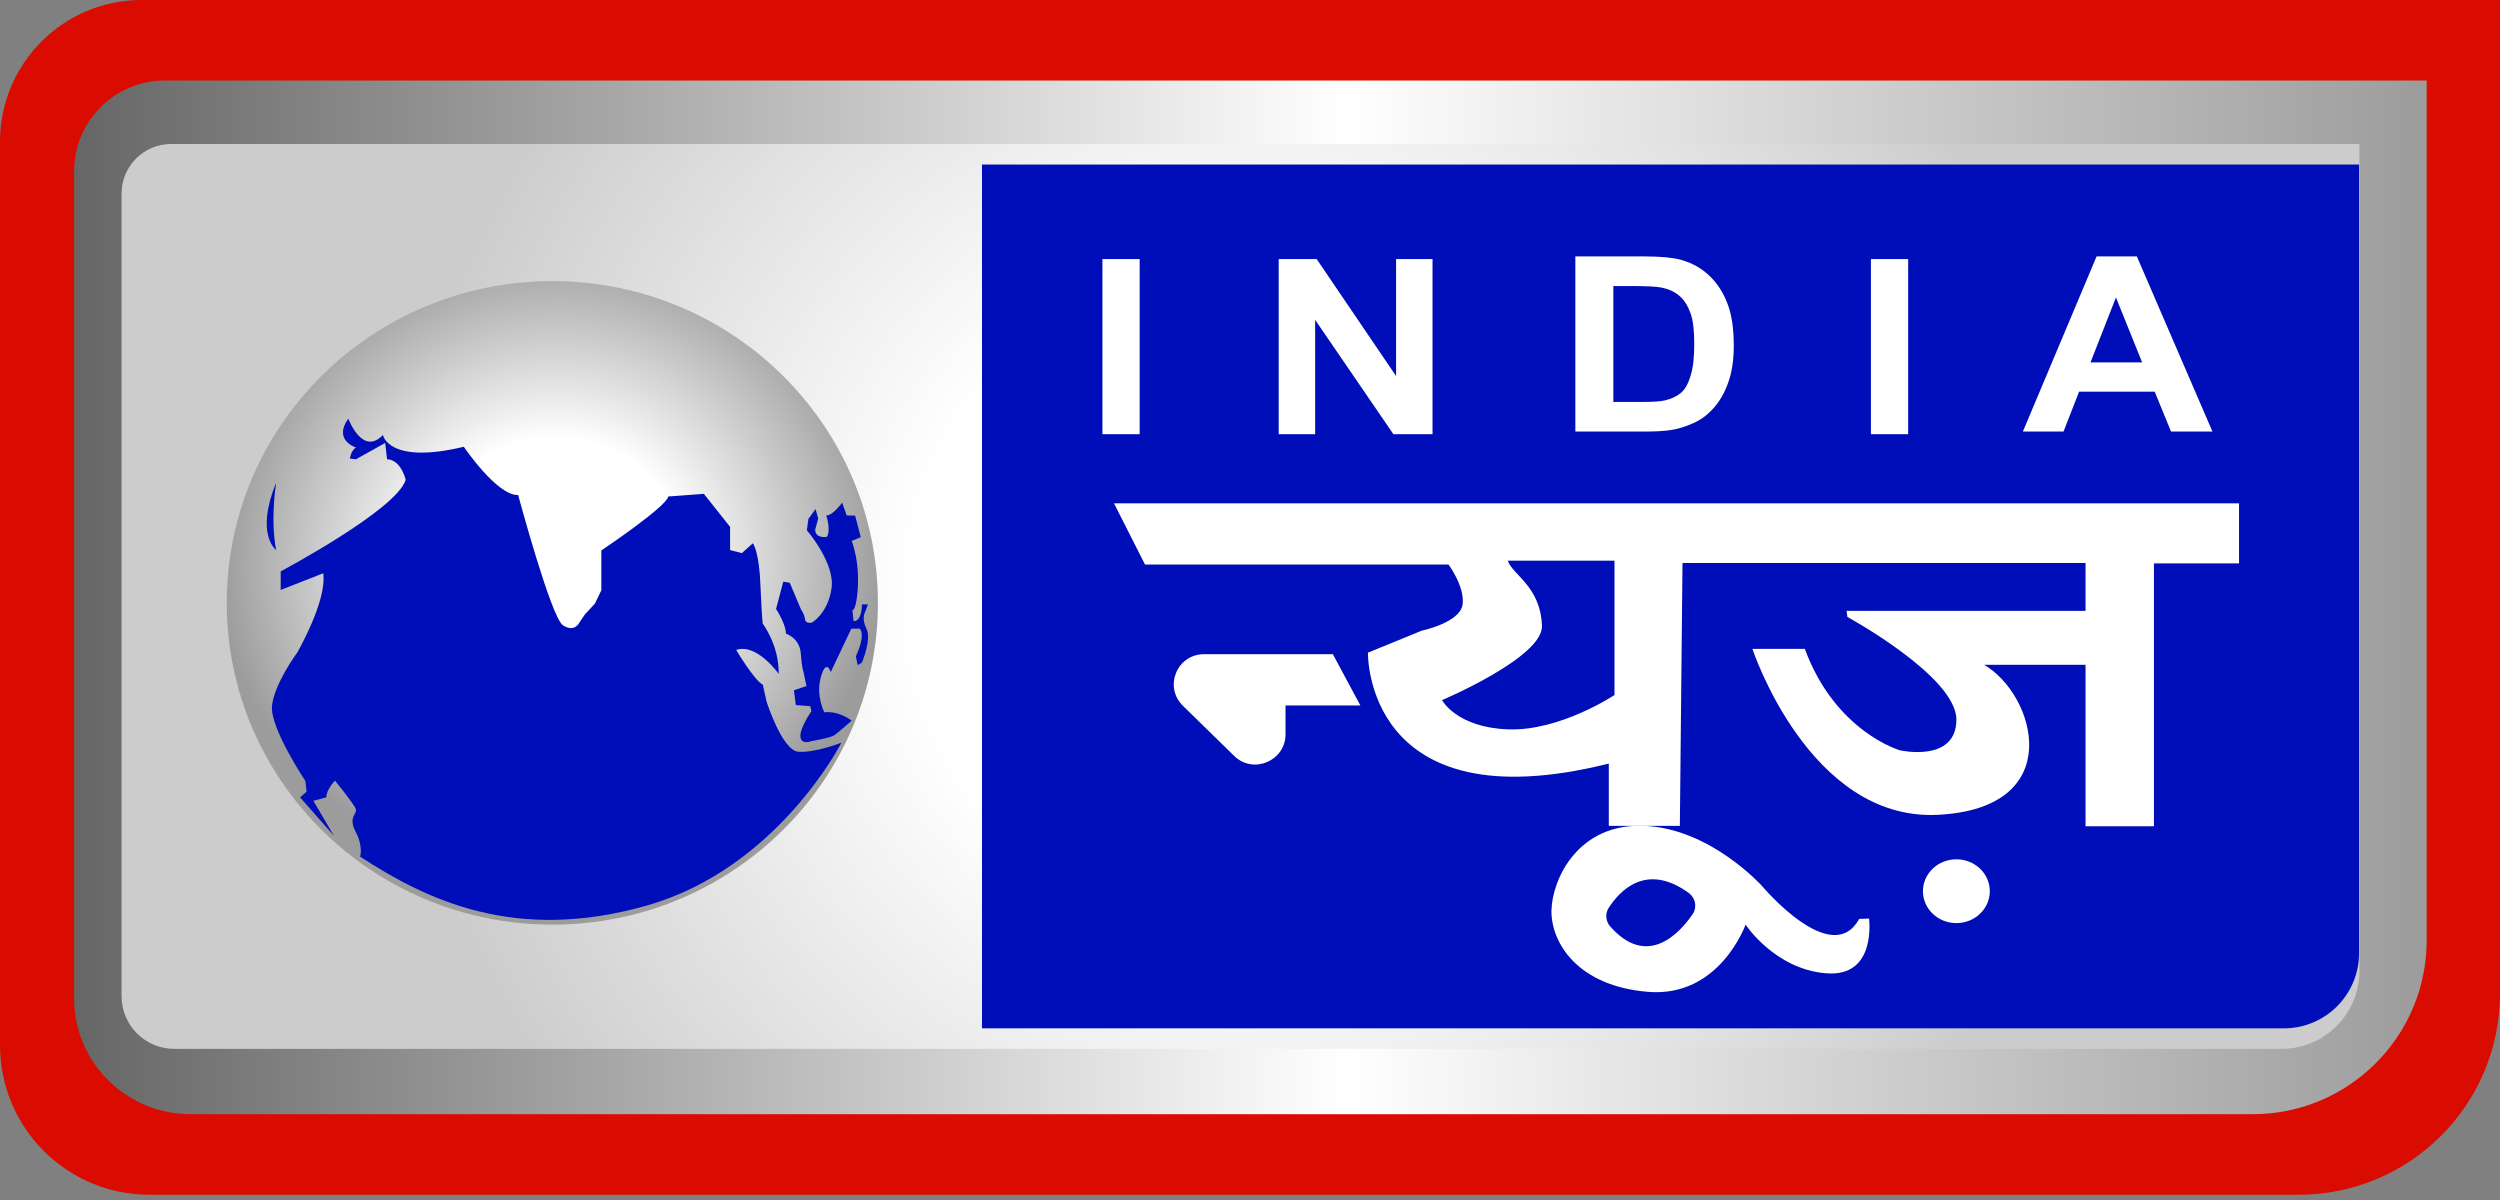
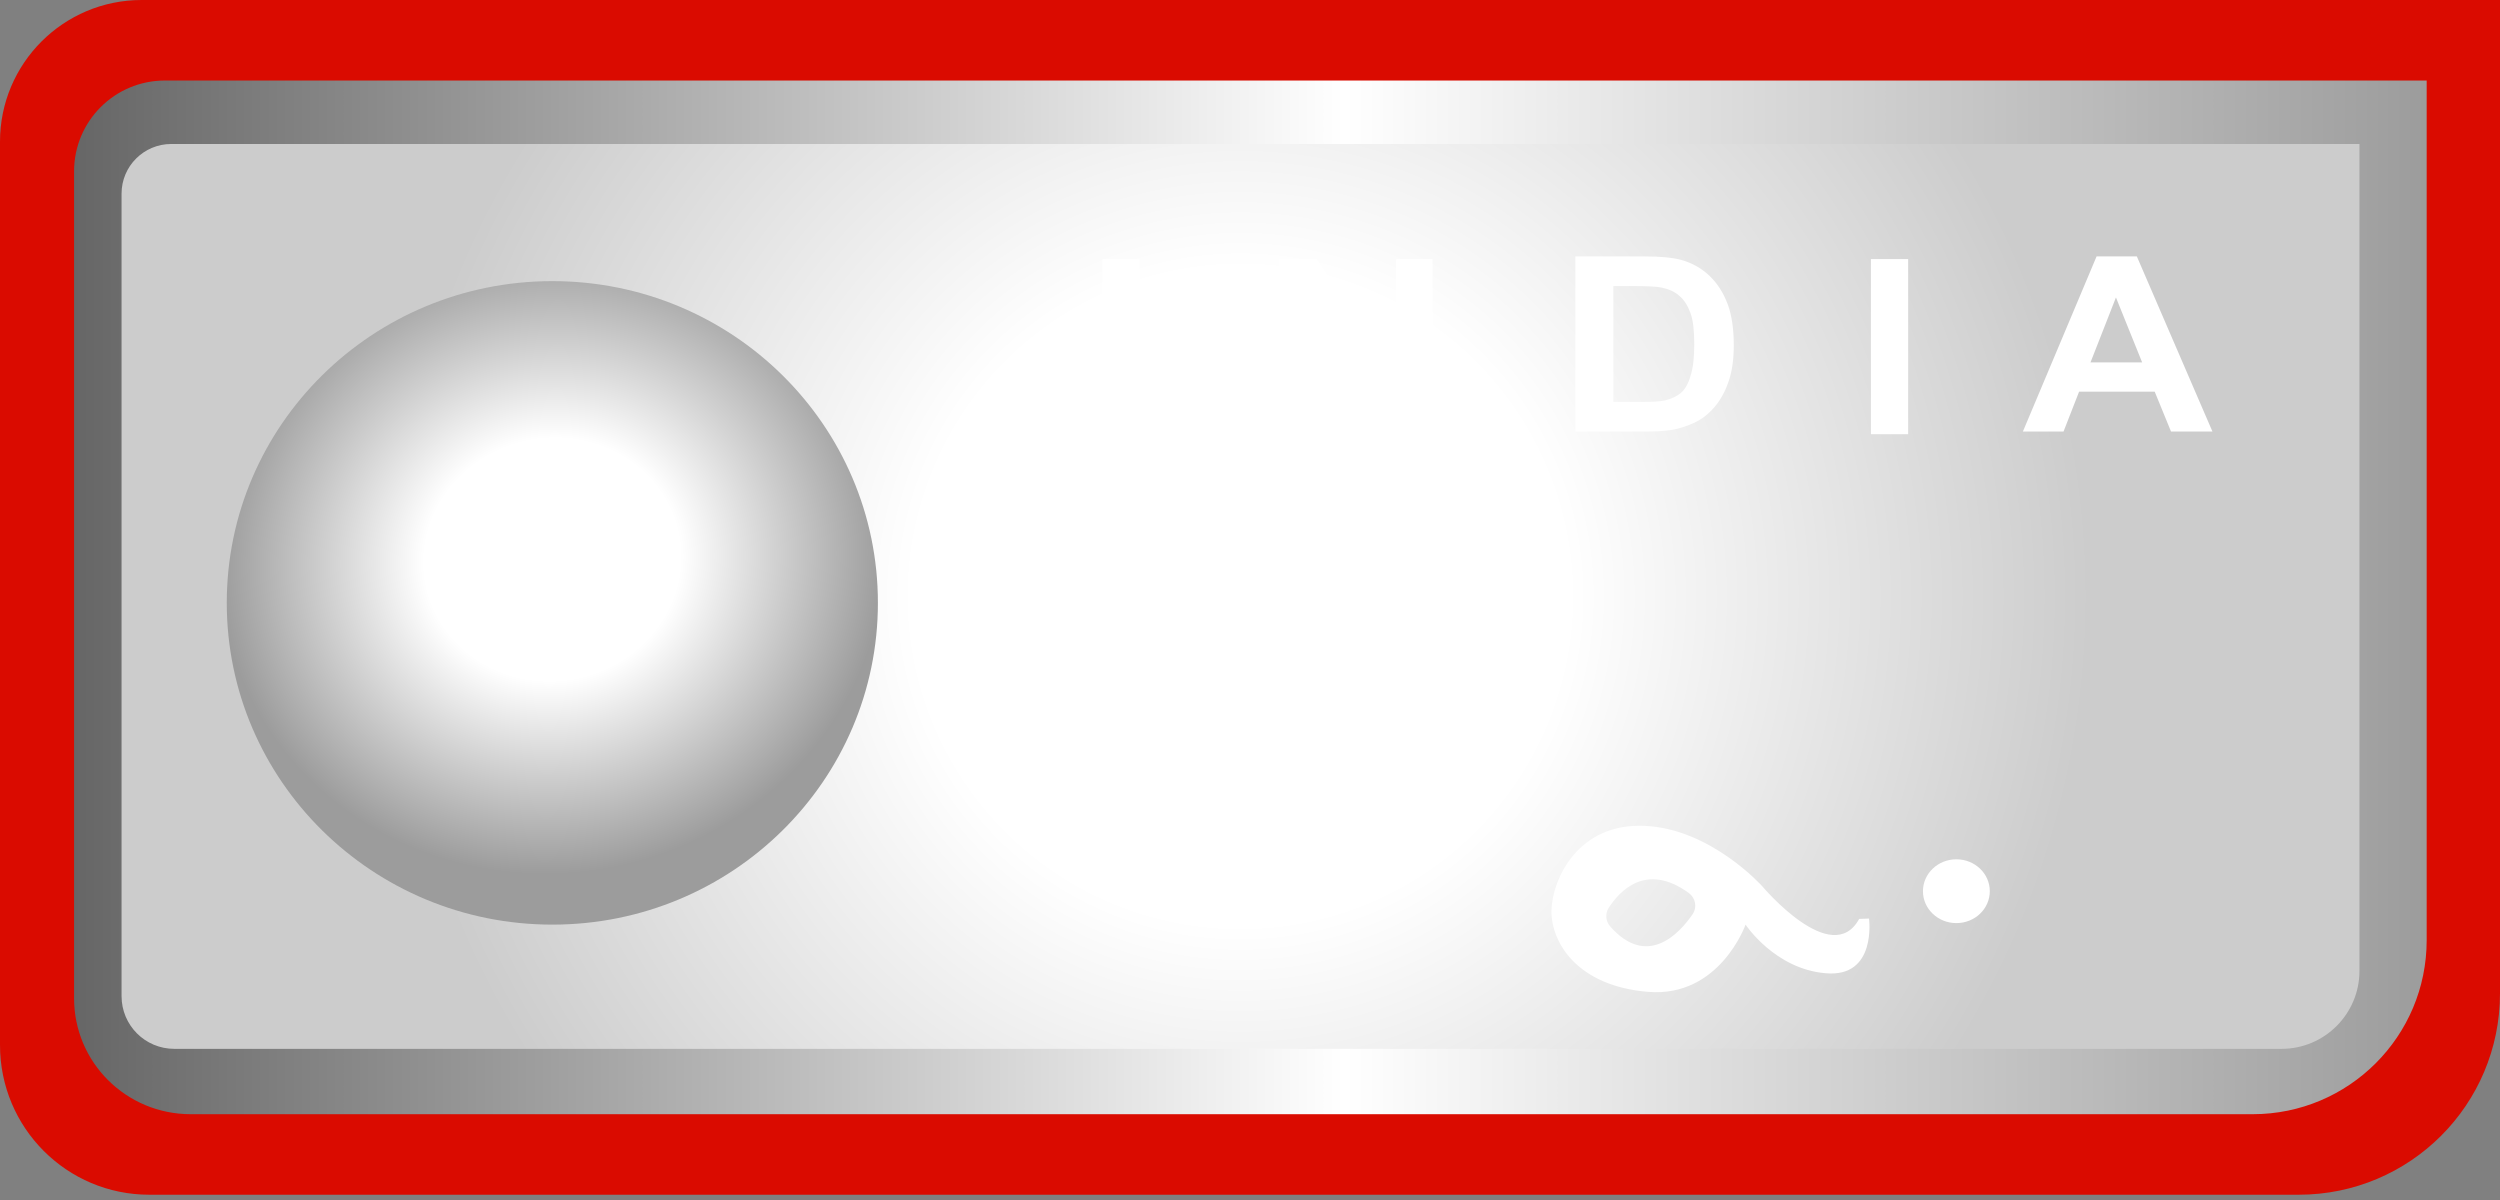
<svg xmlns="http://www.w3.org/2000/svg" width="100" height="48" viewBox="0 0 100 48" fill="none">
  <rect x="0" y="0" width="100" height="48" fill="#808080" stroke="none" />
  <path d="M5.972 47.789H91.947C96.399 47.789 100 44.188 100 39.736V0H5.668C2.538 0 0 2.538 0 5.668V41.802C0 45.115 2.674 47.789 5.972 47.789Z" fill="#DA0B00" />
  <path d="M7.628 44.568H90.108C93.952 44.568 97.067 41.453 97.067 37.608V3.221H6.595C4.589 3.221 2.963 4.847 2.963 6.853V39.903C2.948 42.486 5.045 44.568 7.628 44.568Z" fill="url(#paint0_linear_119_532)" />
  <path d="M6.974 41.954H91.263C92.98 41.954 94.378 40.556 94.378 38.839V5.759H6.853C5.759 5.759 4.862 6.641 4.862 7.75V39.842C4.862 41.012 5.804 41.954 6.974 41.954Z" fill="url(#paint1_radial_119_532)" />
-   <path d="M91.353 41.134H39.279V6.58H94.362V38.125C94.362 39.781 93.025 41.134 91.353 41.134Z" fill="#000EB9" />
  <path d="M22.094 36.985C29.286 36.985 35.116 31.223 35.116 24.115C35.116 17.007 29.286 11.245 22.094 11.245C14.902 11.245 9.071 17.007 9.071 24.115C9.071 31.223 14.902 36.985 22.094 36.985Z" fill="url(#paint2_radial_119_532)" />
-   <path d="M31.94 30.071C31.286 30.026 30.663 28.066 30.663 28.066L30.511 27.382C30.192 27.245 29.448 25.999 29.448 25.999C30.268 25.71 31.149 26.956 31.149 26.956C31.165 25.802 30.511 24.951 30.511 24.951C30.511 24.951 30.481 24.859 30.42 23.461C30.375 22.064 30.116 21.729 30.116 21.729L29.675 22.124L29.204 22.003V21.076L28.156 19.754L26.728 19.86C26.682 20.255 24.053 22.018 24.053 22.018V23.613L23.795 24.145L23.4 24.571L23.172 24.905C23.172 24.905 22.99 25.315 22.518 25.011C22.047 24.707 20.726 19.799 20.726 19.799C19.89 19.845 18.552 17.87 18.552 17.87C15.529 18.599 15.316 17.398 15.316 17.398C14.495 18.265 13.933 16.745 13.933 16.745C13.31 17.611 14.237 17.9 14.237 17.9C14.04 18.021 13.994 18.341 13.994 18.341L14.237 18.371L15.407 17.718L15.483 18.371C16.045 18.386 16.228 19.192 16.228 19.192C15.863 20.392 11.228 22.854 11.228 22.854V23.598L12.93 22.93C13.082 24.039 11.897 26.09 11.897 26.09C11.897 26.09 10.955 27.367 10.879 28.248C10.803 29.129 12.216 31.241 12.216 31.241L12.262 31.667L12.003 31.895L13.356 33.429L12.535 32.032L13.052 31.895C13.052 31.576 13.401 31.226 13.401 31.226C13.401 31.226 14.116 32.108 14.222 32.336C14.328 32.563 13.903 32.655 14.222 33.262C14.541 33.87 14.404 34.265 14.404 34.265C17.079 36.013 20.619 37.715 25.861 36.225C31.104 34.736 33.657 29.707 33.657 29.707C33.657 29.707 32.608 30.117 31.94 30.071Z" fill="#000EB9" />
-   <path d="M11.046 22.003C10.803 20.756 11.046 19.313 11.046 19.313C10.195 21.38 11.046 22.003 11.046 22.003Z" fill="#000EB9" />
-   <path d="M34.599 24.495L34.72 24.176H34.477C34.477 24.176 34.492 24.86 34.143 24.844L34.097 24.404C34.097 24.404 34.204 24.449 34.28 23.872C34.355 23.294 34.355 22.413 34.067 21.638L34.431 21.486L34.204 20.62H33.869L33.687 20.104C33.687 20.104 33.322 20.62 33.049 20.62C33.049 20.62 33.246 21.167 33.079 21.471C33.079 21.471 32.608 21.562 32.608 21.182L32.73 20.742L32.623 20.362L32.335 20.757L32.274 21.213C32.274 21.213 33.413 22.52 33.261 23.538C33.109 24.556 32.471 24.905 32.471 24.905C32.471 24.905 32.213 24.966 32.198 24.753C32.167 24.541 32.046 24.389 32.046 24.389L31.59 23.31L31.332 23.264L31.043 24.358C31.043 24.358 31.438 24.966 31.438 25.346C31.438 25.346 31.985 25.513 32.031 26.136C32.076 26.744 32.137 26.865 32.137 26.865L32.259 27.443L31.757 27.61L31.833 28.203L32.41 28.248L32.456 28.446C32.456 28.446 31.985 29.13 32.016 29.464C32.046 29.813 32.456 29.646 32.456 29.646C32.456 29.646 33.246 29.509 33.383 29.403C33.535 29.297 34.067 28.826 34.067 28.826C34.067 28.826 33.581 28.43 32.973 28.491C32.973 28.491 32.623 27.823 32.836 27.078C33.049 26.318 33.231 26.881 33.231 26.881L34.052 25.148H34.386C34.386 25.148 34.659 25.316 34.234 26.258L34.31 26.607L34.477 26.501C34.477 26.501 34.872 25.589 34.659 25.148C34.447 24.738 34.599 24.495 34.599 24.495Z" fill="#000EB9" />
  <path d="M44.097 17.368V10.363H45.586V17.368H44.097V17.368Z" fill="white" />
  <path d="M74.837 17.368V10.363H76.326V17.368H74.837V17.368Z" fill="white" />
  <path d="M51.148 17.368V10.363H52.667L55.843 15.043V10.363H57.301V17.368H55.736L52.606 12.794V17.368H51.148V17.368Z" fill="white" />
  <path d="M62.999 10.257H65.795C66.418 10.257 66.904 10.302 67.239 10.394C67.679 10.515 68.059 10.728 68.378 11.032C68.697 11.336 68.94 11.716 69.108 12.171C69.275 12.612 69.351 13.174 69.351 13.828C69.351 14.405 69.275 14.907 69.123 15.317C68.94 15.834 68.667 16.244 68.317 16.548C68.059 16.791 67.694 16.973 67.239 17.11C66.904 17.216 66.448 17.262 65.886 17.262H63.014V10.257H62.999ZM64.534 11.442V16.077H65.673C66.099 16.077 66.403 16.061 66.6 16.016C66.843 15.955 67.056 15.864 67.223 15.727C67.391 15.59 67.527 15.362 67.618 15.043C67.725 14.724 67.77 14.299 67.77 13.767C67.77 13.22 67.725 12.81 67.618 12.521C67.512 12.232 67.375 12.004 67.178 11.837C66.995 11.67 66.752 11.564 66.463 11.503C66.251 11.457 65.825 11.442 65.202 11.442H64.534V11.442Z" fill="white" />
  <path d="M88.498 17.262H86.841L86.188 15.666H83.164L82.541 17.262H80.915L83.863 10.257H85.474L88.498 17.262ZM85.686 14.496L84.638 11.898L83.62 14.496H85.686Z" fill="white" />
-   <path d="M44.553 20.119L45.799 22.58H57.94C57.94 22.58 58.608 23.477 58.502 24.191C58.396 24.905 56.876 25.224 56.876 25.224L54.718 26.106C54.718 26.106 54.566 32.989 64.352 30.543V33.035H67.194L67.3 22.52H83.422V24.434H73.864L73.895 24.677C73.895 24.677 78.271 27.063 78.256 28.795C78.241 30.527 75.992 30.011 75.992 30.011C75.992 30.011 73.409 29.266 72.193 25.954H70.096C70.096 25.954 72.36 32.822 77.481 32.594C82.738 32.351 81.416 27.777 79.365 26.592H83.422V33.05H86.157V22.535H89.561V20.134H44.553V20.119ZM64.595 27.792C64.595 27.792 62.407 29.251 60.325 29.175C58.259 29.099 57.681 28.005 57.681 28.005C57.681 28.005 61.739 26.288 61.678 25.027C61.617 23.446 60.508 23.006 60.31 22.428H64.58V27.792H64.595Z" fill="white" />
  <path d="M53.305 26.151L54.414 28.218H51.421V29.373C51.421 30.436 50.129 30.983 49.37 30.239L47.318 28.233C46.543 27.473 47.075 26.167 48.169 26.167H53.305V26.151Z" fill="white" />
  <path d="M74.761 36.742L74.366 36.757C73.272 38.763 70.491 35.451 70.491 35.451C70.491 35.451 68.425 33.141 65.781 33.035C63.137 32.913 62.088 35.147 62.058 36.423C62.043 37.7 63.091 39.447 65.933 39.675C68.789 39.903 69.823 36.985 69.823 36.985C69.823 36.985 70.993 38.763 73.029 38.93C75.08 39.113 74.761 36.742 74.761 36.742ZM67.71 36.56C67.163 37.365 65.872 38.733 64.398 37.046C64.231 36.849 64.2 36.56 64.337 36.332C64.763 35.663 65.826 34.463 67.558 35.724C67.817 35.922 67.893 36.286 67.71 36.56Z" fill="white" />
  <path d="M78.255 36.924C78.994 36.924 79.592 36.353 79.592 35.648C79.592 34.943 78.994 34.372 78.255 34.372C77.517 34.372 76.918 34.943 76.918 35.648C76.918 36.353 77.517 36.924 78.255 36.924Z" fill="white" />
  <defs>
    <linearGradient id="paint0_linear_119_532" x1="2.95" y1="23.894" x2="97.06" y2="23.894" gradientUnits="userSpaceOnUse">
      <stop stop-color="#666666" />
      <stop offset="0.54" stop-color="white" />
      <stop offset="1" stop-color="#9C9C9C" />
    </linearGradient>
    <radialGradient id="paint1_radial_119_532" cx="0" cy="0" r="1" gradientUnits="userSpaceOnUse" gradientTransform="translate(49.615 23.857) scale(34.136 34.136)">
      <stop offset="0.385" stop-color="white" />
      <stop offset="0.999" stop-color="#CCCCCC" />
    </radialGradient>
    <radialGradient id="paint2_radial_119_532" cx="0" cy="0" r="1" gradientUnits="userSpaceOnUse" gradientTransform="translate(22.096 22.38) rotate(-102.239) scale(12.552 13.368)">
      <stop offset="0.385" stop-color="white" />
      <stop offset="1" stop-color="#9C9C9C" />
    </radialGradient>
  </defs>
</svg>